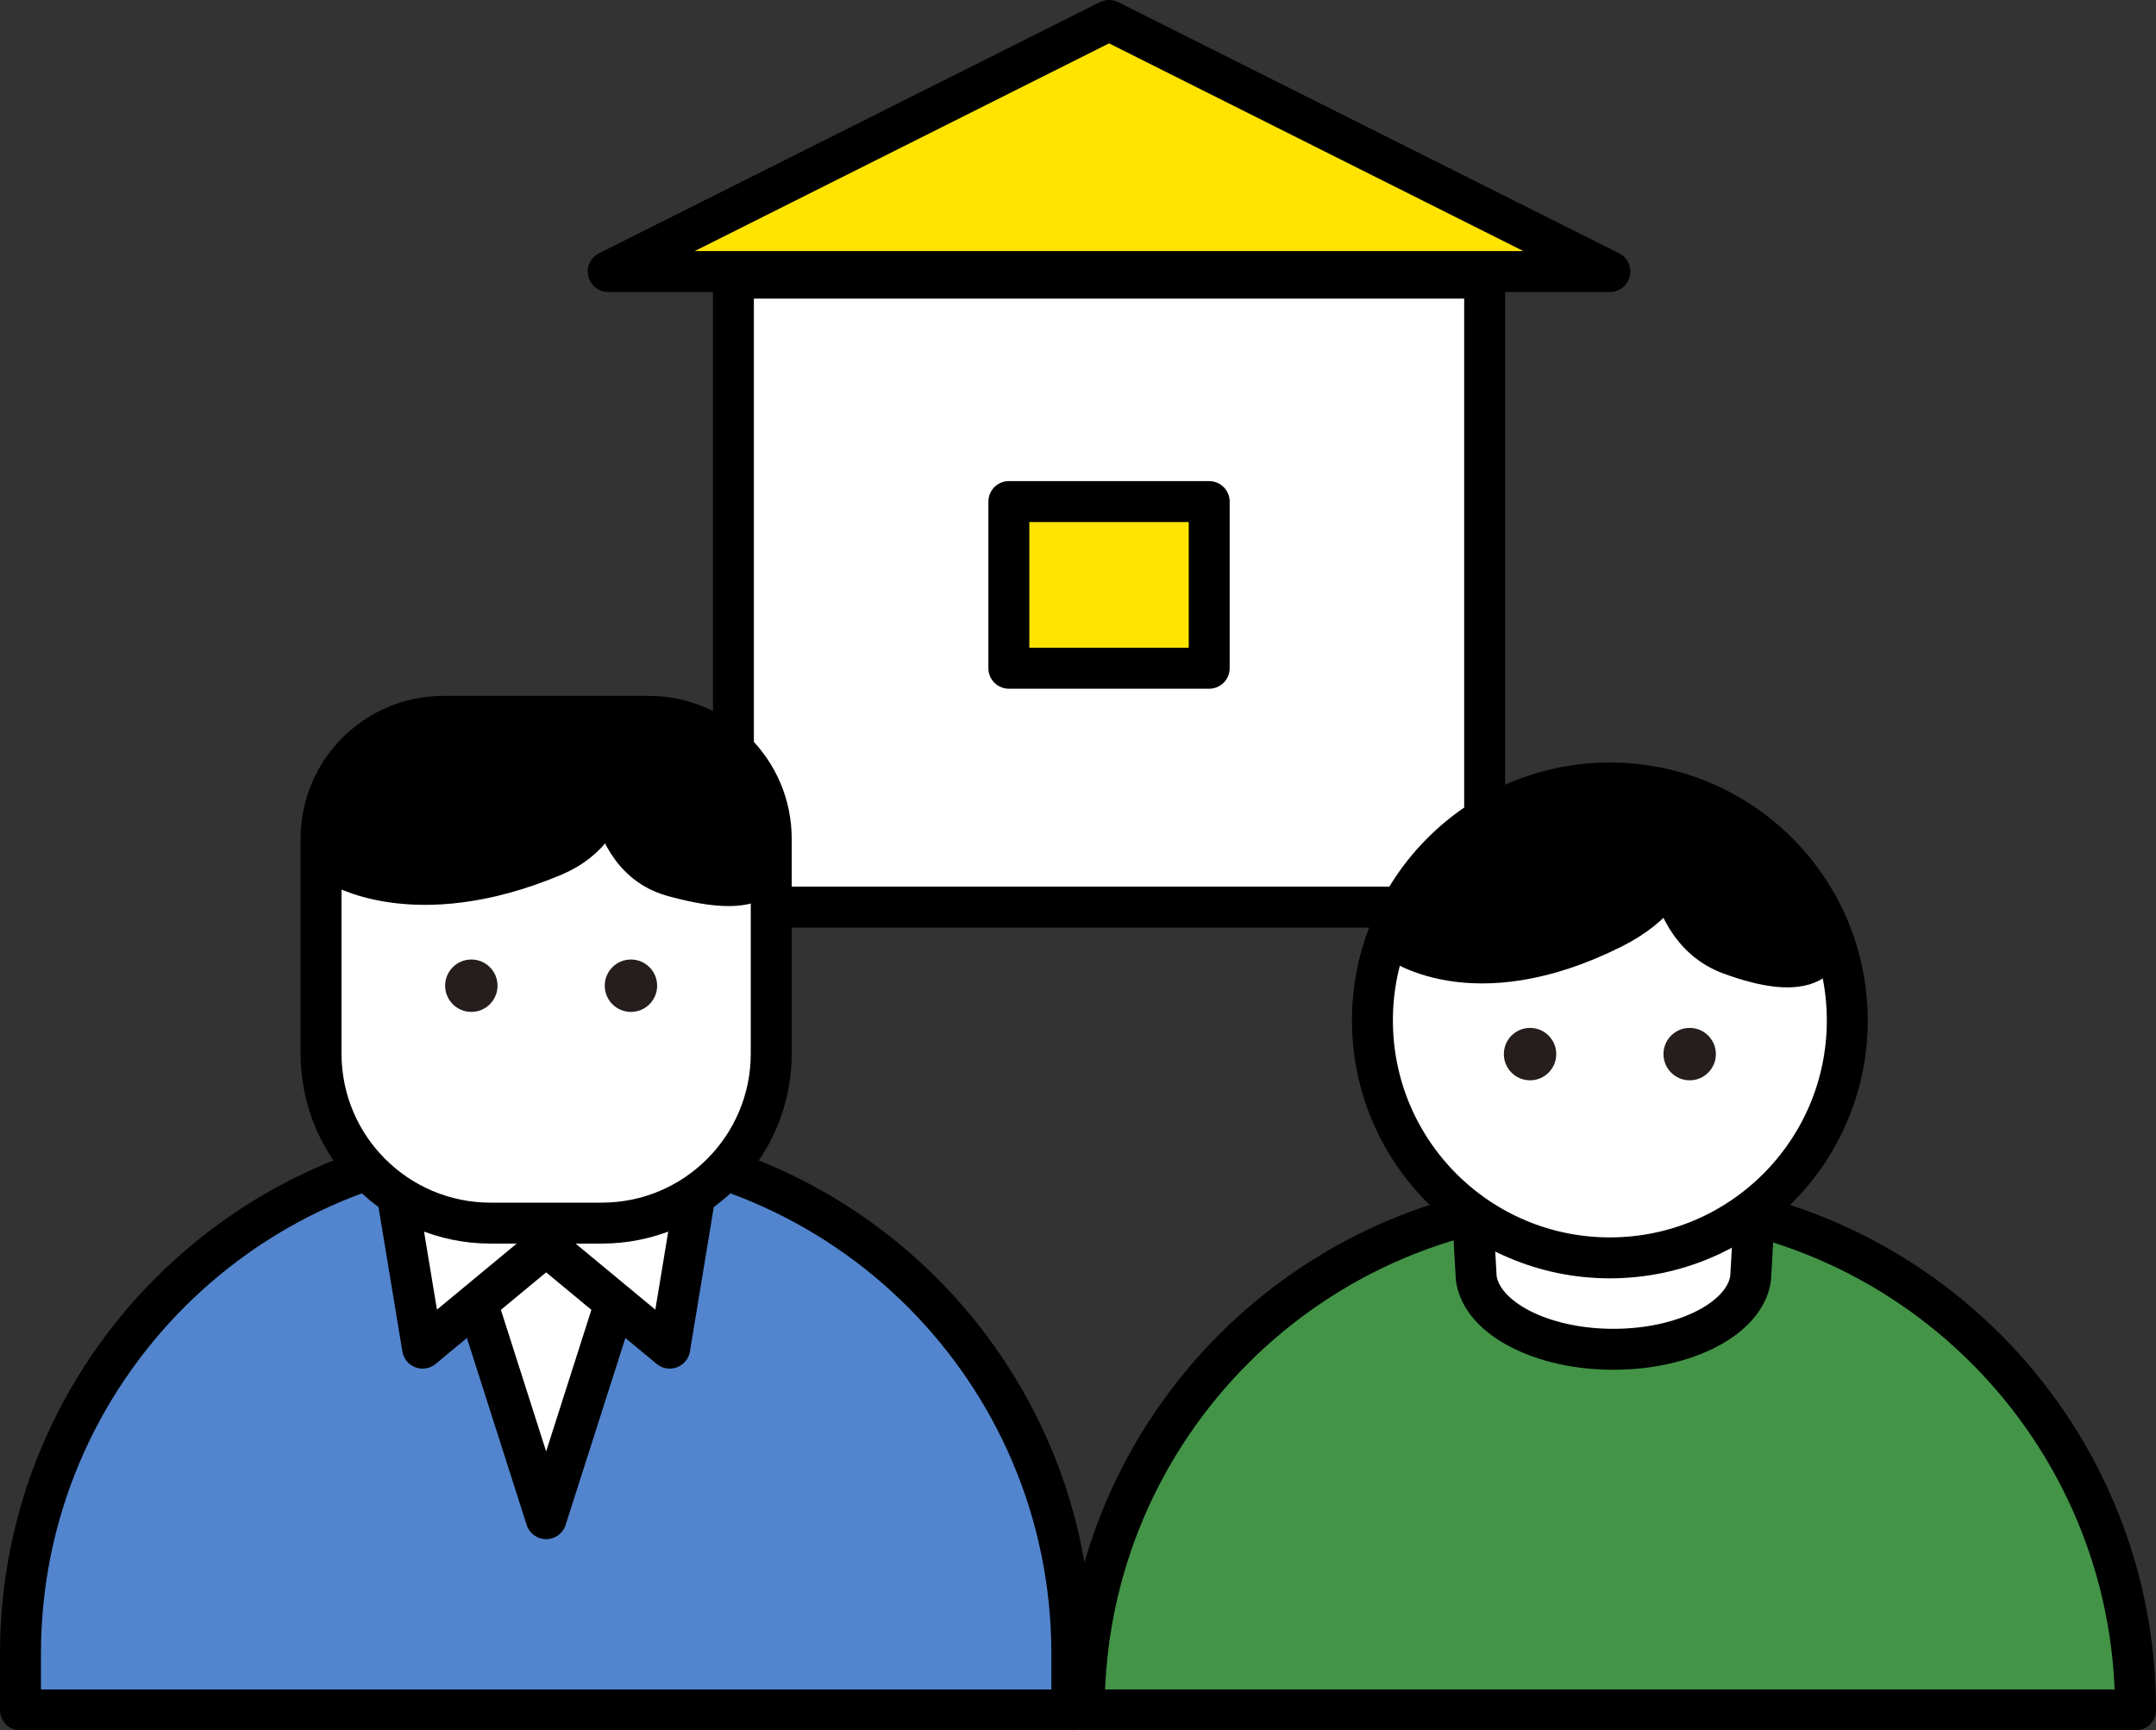
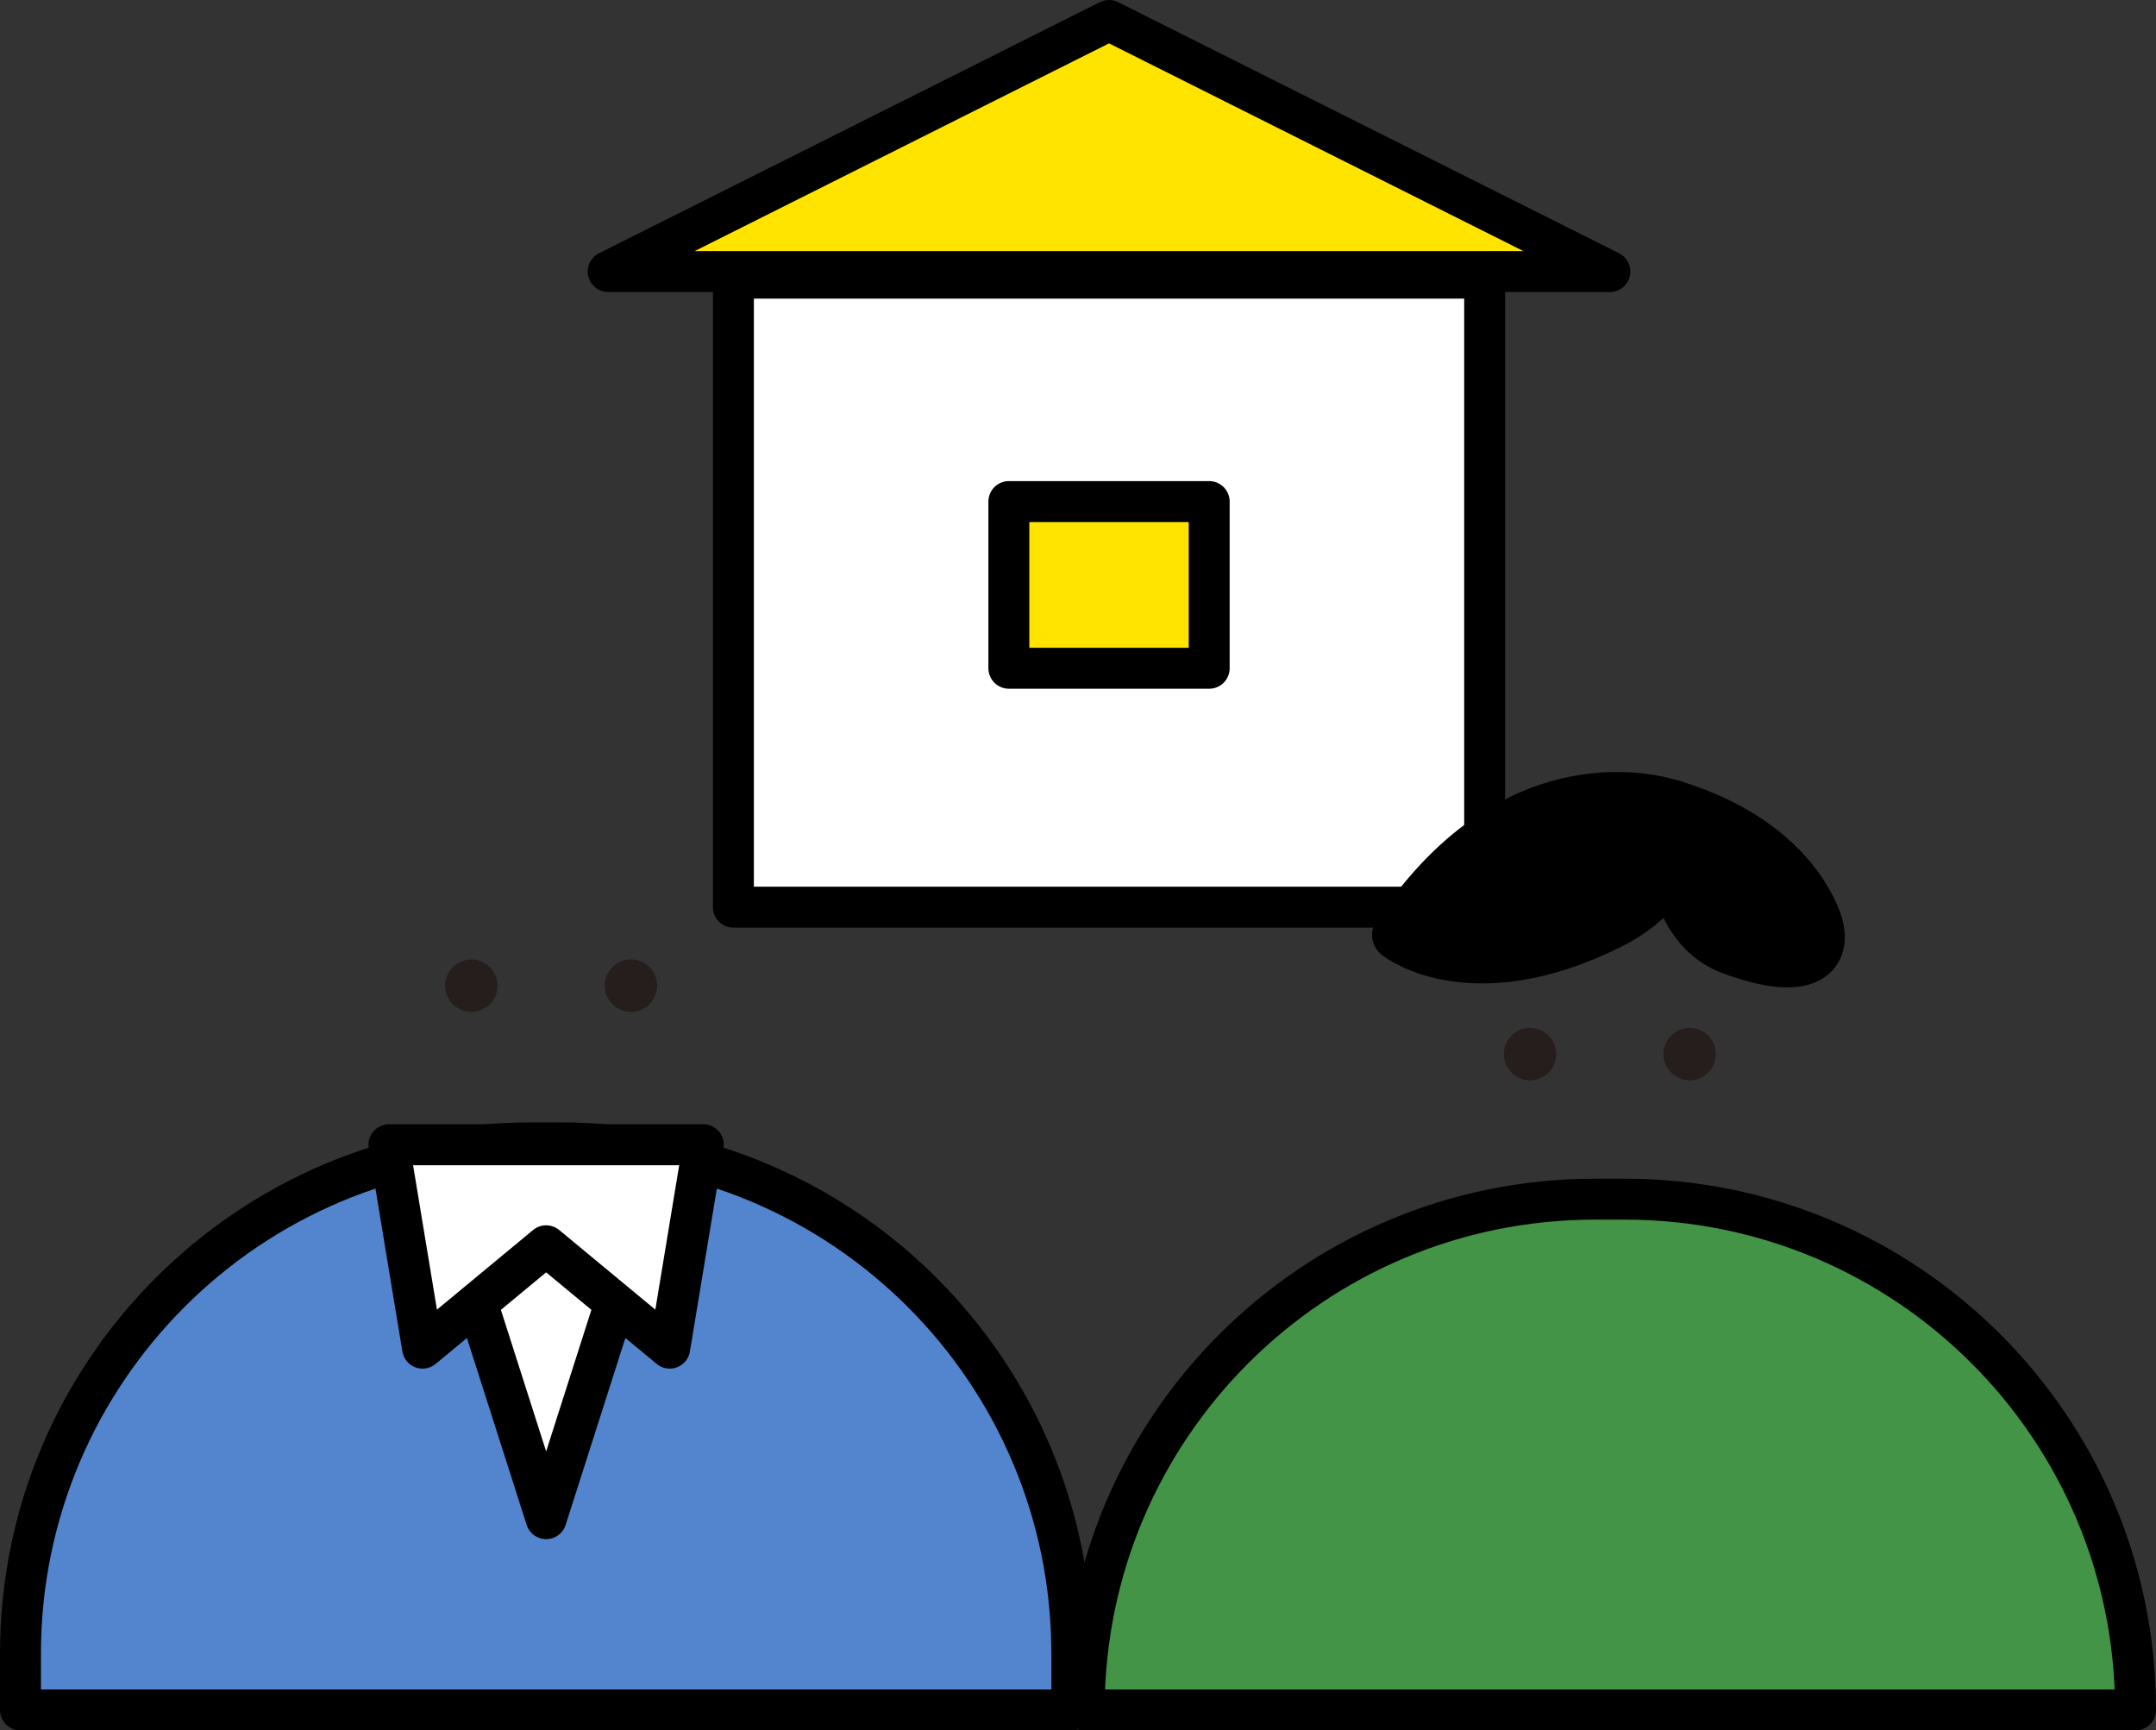
<svg xmlns="http://www.w3.org/2000/svg" id="_レイヤー_2" viewBox="0 0 210.652 169.069">
  <rect x="0" y="0" width="210.652" height="169.069" fill="#333333" stroke="none" />
  <defs>
    <style>.cls-1{fill:#251e1c;}.cls-2{stroke-width:5px;}.cls-2,.cls-3,.cls-4,.cls-5{stroke-linecap:round;}.cls-2,.cls-3,.cls-4,.cls-5,.cls-6{stroke:#000;stroke-linejoin:round;}.cls-3{fill:#439447;}.cls-3,.cls-4,.cls-5,.cls-6{stroke-width:4px;}.cls-4{fill:#ffe400;}.cls-5{fill:#fff;}.cls-6{fill:#5285ce;}</style>
  </defs>
  <g id="_レイヤー_2-2">
    <g>
      <polygon class="cls-4" points="59.425 26.53 108.358 2 157.291 26.53 59.425 26.53" />
      <rect class="cls-5" x="71.658" y="27.175" width="73.4" height="61.458" />
      <rect class="cls-4" x="98.571" y="49.006" width="19.573" height="16.284" />
    </g>
    <g>
      <path class="cls-6" d="m2,161.566c0-27.562,22.343-49.905,49.905-49.905h2.913c27.562,0,49.905,22.343,49.905,49.905v5.503H2v-5.503Z" />
      <polygon class="cls-5" points="53.361 148.379 63.784 115.764 42.938 115.764 53.361 148.379" />
      <polygon class="cls-5" points="65.435 131.718 53.361 121.717 41.287 131.718 38.003 111.846 68.719 111.846 65.435 131.718" />
-       <path class="cls-5" d="m58.79,119.503h-10.859c-9.148,0-16.563-7.416-16.563-16.563v-20.993c0-6.604,5.354-11.958,11.958-11.958h20.069c6.604,0,11.958,5.354,11.958,11.958v20.993c0,9.148-7.416,16.563-16.563,16.563Z" />
      <g>
        <circle class="cls-1" cx="46.051" cy="96.307" r="2.56" />
        <circle class="cls-1" cx="61.646" cy="96.307" r="2.56" />
      </g>
      <g>
-         <path class="cls-2" d="m33.113,84.001s7.3,4.797,20.736-.826c7.025-2.94,5.268-10.748,5.268-10.748,0,0-13.901-2.882-19.952.554-6.051,3.436-6.051,6.983-6.051,11.02Z" />
-         <path class="cls-2" d="m59.802,71.097s-1.307,11.939,6.009,14.007,9.576.4,8.033-2.442c-.843-1.553.752-6.319-3.865-9.237s-6.389-1.452-10.177-2.328Z" />
-       </g>
+         </g>
    </g>
    <g>
      <path class="cls-3" d="m105.93,167.069c0-27.562,22.343-49.905,49.905-49.905h2.913c27.562,0,49.905,22.343,49.905,49.905h-102.722Z" />
-       <path class="cls-5" d="m144.237,124.877l-.291-5.138h27.391l-.291,5.138c-.529,3.892-6.288,6.912-13.262,6.953h0c-7.083.042-13.01-3-13.547-6.953Z" />
-       <circle class="cls-5" cx="157.291" cy="99.7" r="23.198" />
      <g>
        <circle class="cls-1" cx="149.494" cy="102.99" r="2.56" />
        <circle class="cls-1" cx="165.089" cy="102.99" r="2.56" />
      </g>
      <g>
        <path class="cls-2" d="m136.556,91.337s7.137,5.71,20.736-1.074c8.575-4.278,6.411-11.457,6.411-11.457,0,0-14.938-5.834-27.147,12.531Z" />
        <path class="cls-2" d="m163.356,78.687s-1.418,11.395,5.898,14.084,9.576.52,8.033-3.176c-1.543-3.695-5.577-8.397-13.931-10.909Z" />
      </g>
    </g>
  </g>
</svg>